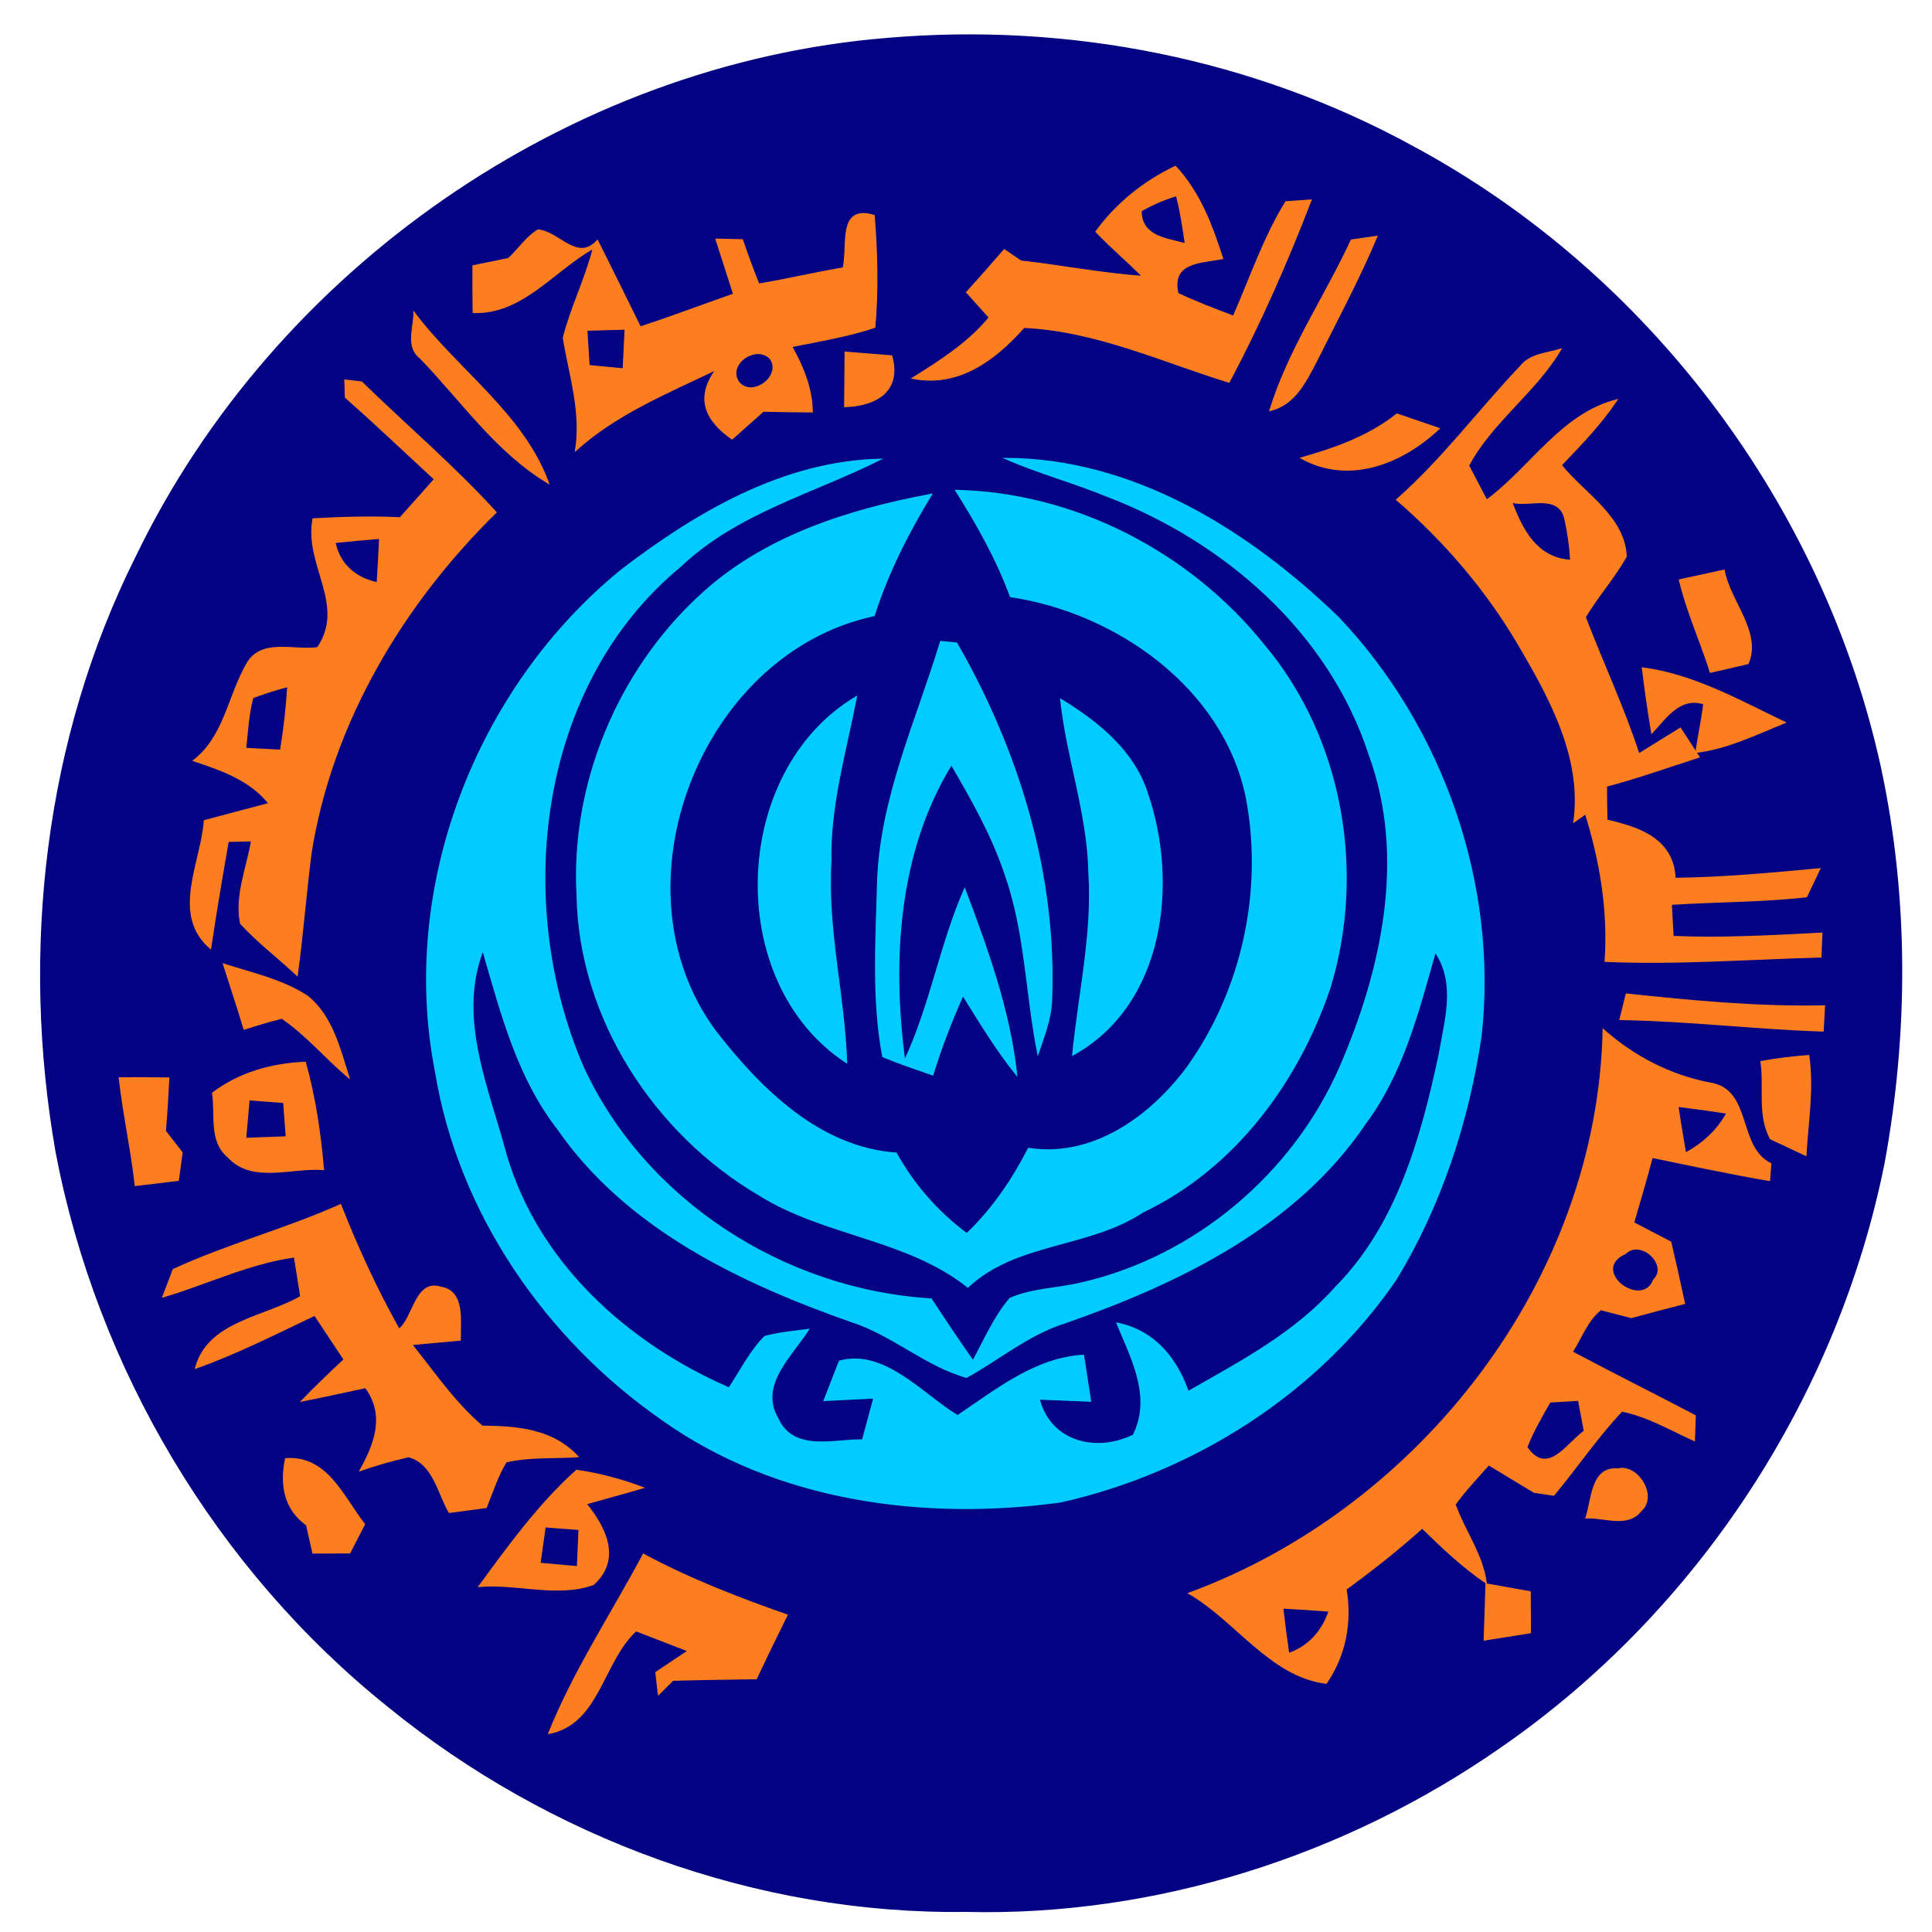
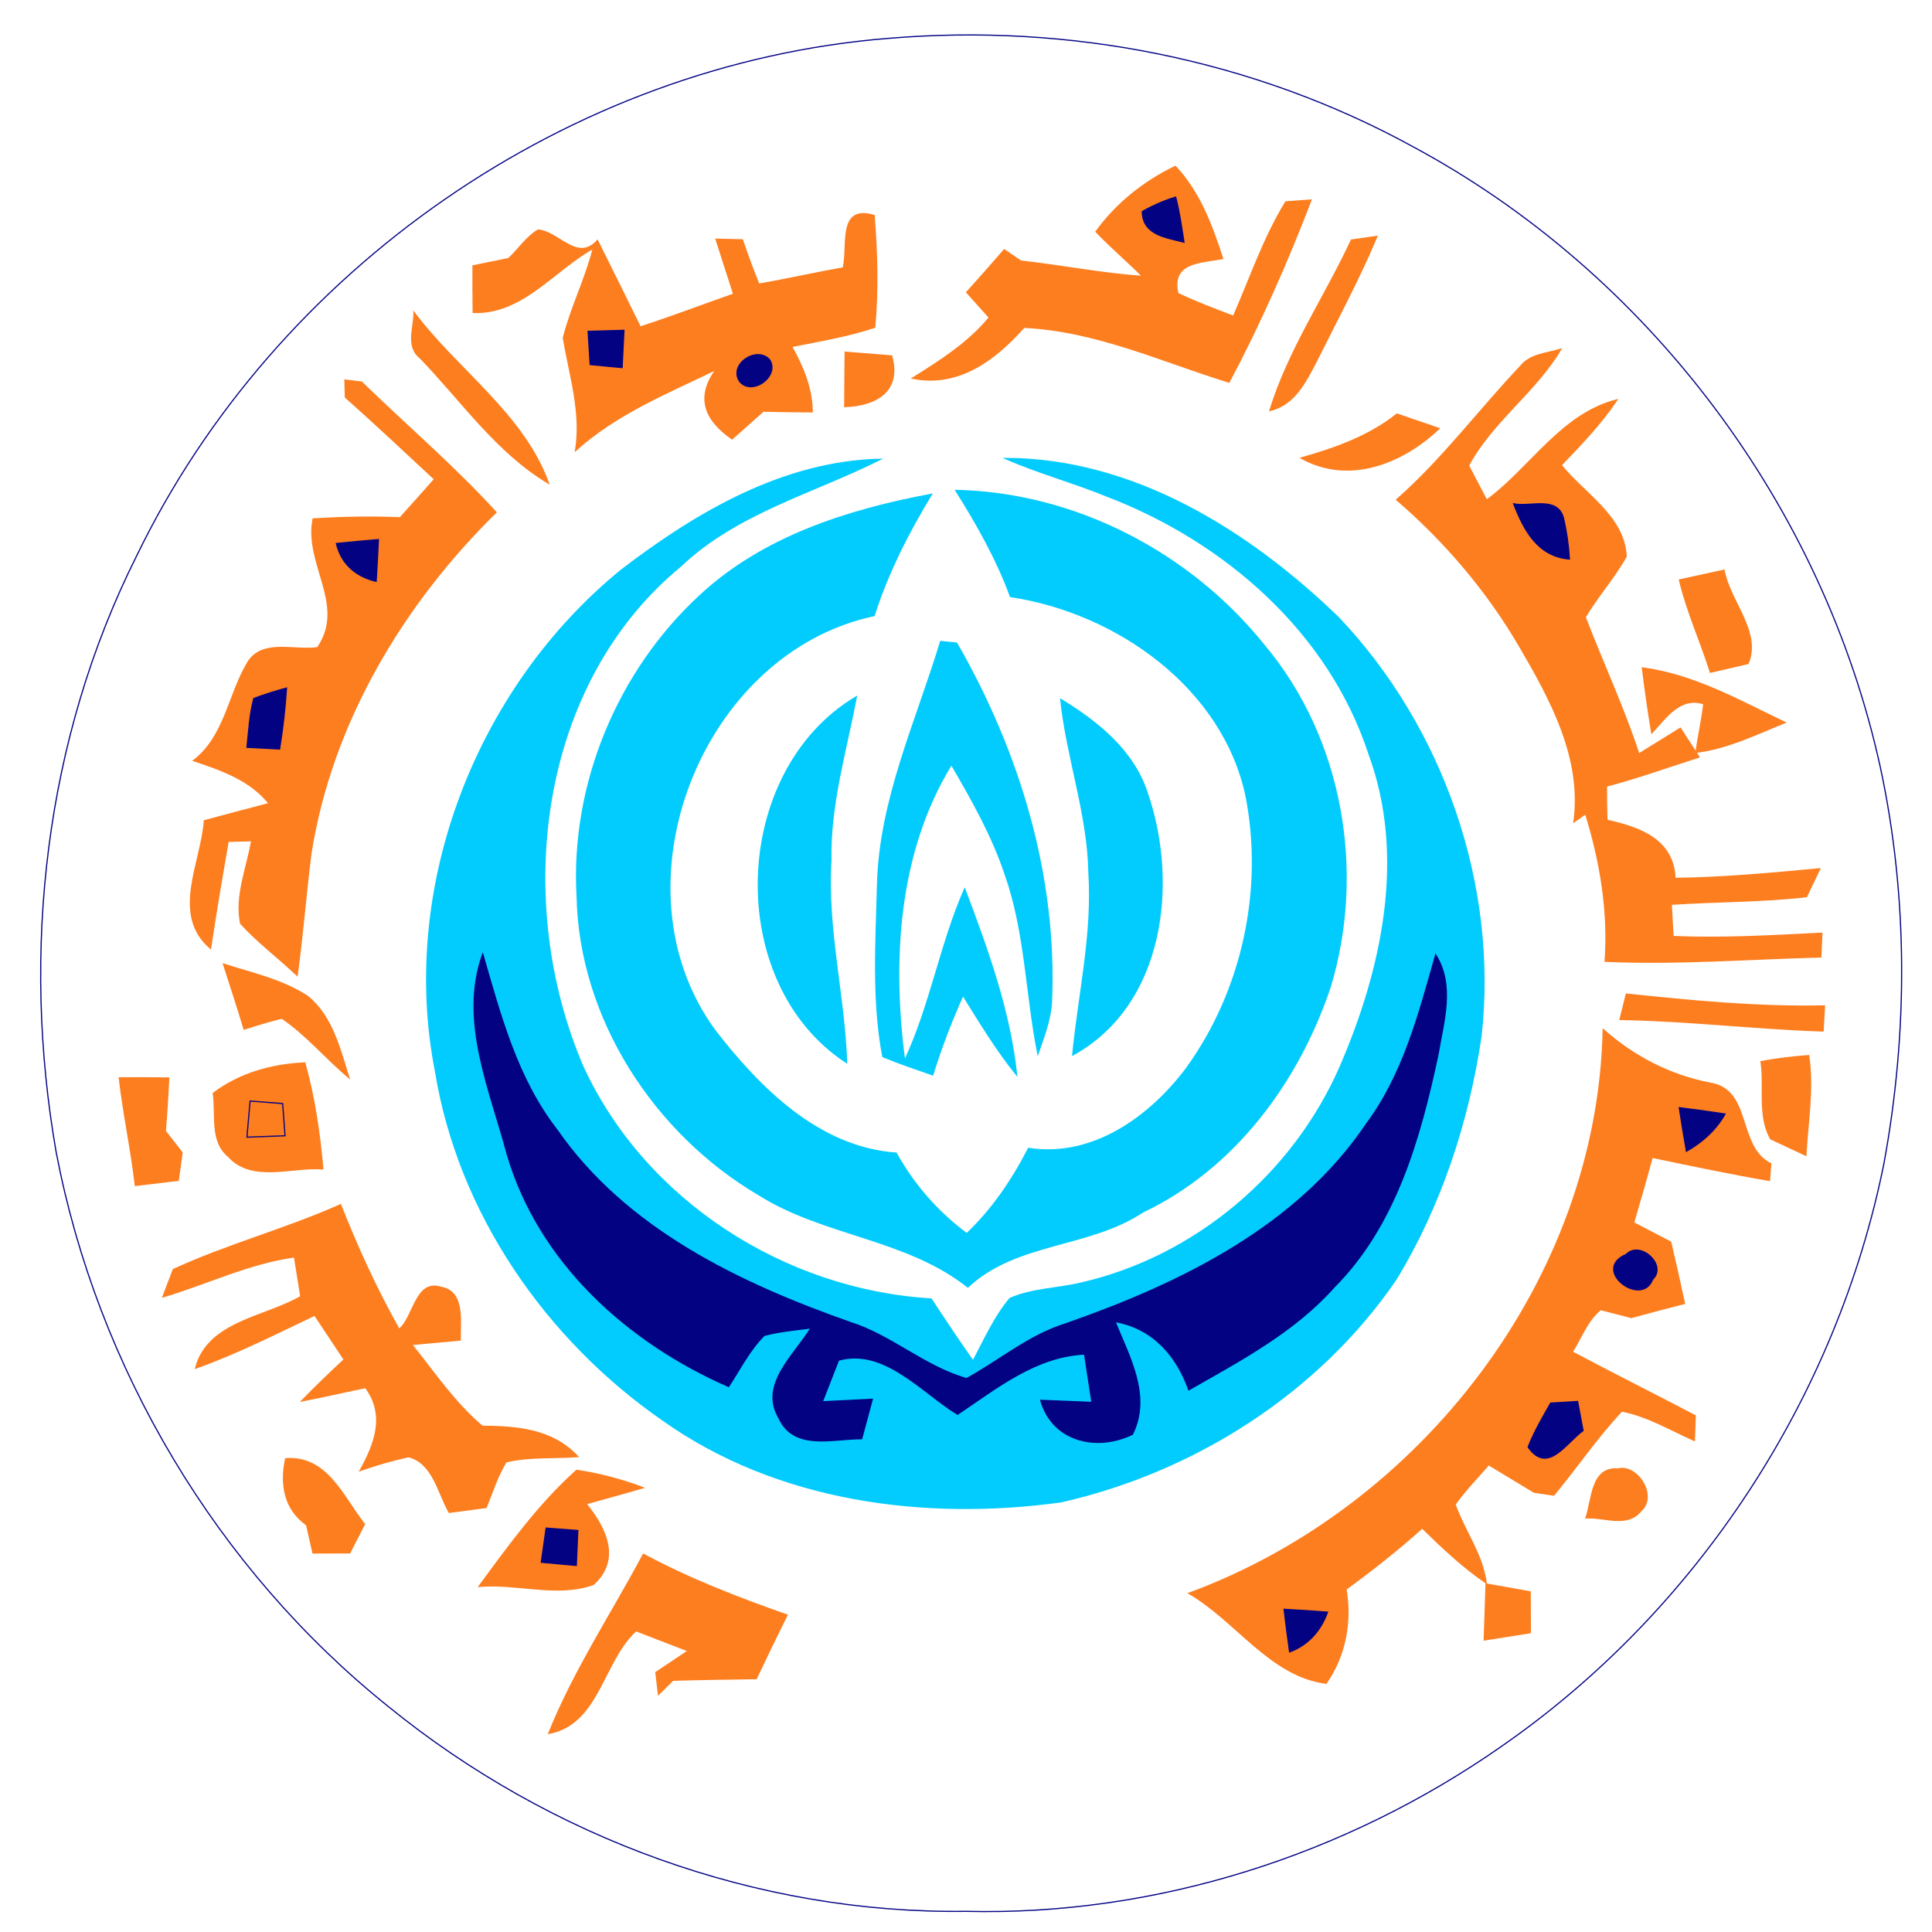
<svg xmlns="http://www.w3.org/2000/svg" width="166pt" height="166pt" viewBox="0 0 166 166" version="1.1">
  <rect x="0" y="0" width="166" height="166" fill="#808080" stroke="none" />
  <defs>
    <clipPath id="clip0">
      <rect width="166" height="166" />
    </clipPath>
  </defs>
  <g id="surface0" clip-path="url(#clip0)">
    <path style="fill: none; stroke-width: 0.1; stroke-linecap: butt; stroke-linejoin: miter; stroke: rgb(100%,100%,100%); opacity: 1;stroke-miterlimit: 10;" d="M 0 0 L 166 0 L 166 166 L 0 166 L 0 0 Z M 0 0 " transform="matrix(1,0,0,1,0,0)" />
    <path style="stroke: none; fill-rule: nonzero; fill: rgb(100%,100%,100%); opacity: 1;" d="M 0 0 L 166 0 L 166 166 L 0 166 L 0 0 Z M 0 0 " />
    <path style="fill: none; stroke-width: 0.1; stroke-linecap: butt; stroke-linejoin: miter; stroke: rgb(1.176%,0.784%,51.373%); opacity: 1;stroke-miterlimit: 10;" d="M 76.273 3.301 C 91.845 1.969 107.729 5.092 121.45 12.629 C 141.677 23.521 156.656 43.506 161.564 65.937 C 163.961 77.092 163.935 88.772 161.869 99.976 C 157.824 120.054 145.835 138.4 128.987 150.065 C 115.617 159.401 99.319 164.628 82.974 164.224 C 65.048 164.46 47.26 157.924 33.389 146.647 C 18.621 134.818 8.371 117.57 4.827 98.999 C 1.805 81.751 3.851 63.499 11.738 47.768 C 23.657 23.124 48.936 5.512 76.273 3.301 Z M 76.273 3.301 " transform="matrix(1,0,0,1,0,0)" />
-     <path style="stroke: none; fill-rule: nonzero; fill: rgb(1.176%,0.784%,51.373%); opacity: 1;" d="M 76.273 3.301 C 91.845 1.969 107.729 5.092 121.45 12.629 C 141.677 23.521 156.656 43.506 161.564 65.937 C 163.961 77.092 163.935 88.772 161.869 99.976 C 157.824 120.054 145.835 138.4 128.987 150.065 C 115.617 159.401 99.319 164.628 82.974 164.224 C 65.048 164.46 47.26 157.924 33.389 146.647 C 18.621 134.818 8.371 117.57 4.827 98.999 C 1.805 81.751 3.851 63.499 11.738 47.768 C 23.657 23.124 48.936 5.512 76.273 3.301 Z M 76.273 3.301 " />
    <path style="fill: none; stroke-width: 0.1; stroke-linecap: butt; stroke-linejoin: miter; stroke: rgb(99.216%,49.412%,12.157%); opacity: 1;stroke-miterlimit: 10;" d="M 94.165 19.904 C 95.928 17.48 98.292 15.586 100.991 14.297 C 103.079 16.515 104.132 19.37 105.054 22.217 C 103.149 22.574 100.593 22.501 101.207 25.216 C 102.759 25.957 104.372 26.561 105.98 27.173 C 107.427 23.877 108.586 20.421 110.477 17.341 C 111.02 17.303 112.107 17.225 112.65 17.187 C 110.601 22.519 108.28 27.793 105.602 32.836 C 99.801 31.05 94.169 28.411 87.981 28.128 C 85.52 30.901 82.369 33.3 78.385 32.499 C 80.775 31.012 83.186 29.477 85.001 27.282 C 84.515 26.741 83.542 25.657 83.056 25.115 C 84.145 23.907 85.227 22.691 86.288 21.457 C 86.643 21.701 87.353 22.187 87.708 22.43 C 91.2 22.816 94.655 23.508 98.166 23.749 C 96.86 22.436 95.442 21.243 94.165 19.904 Z M 94.165 19.904 " transform="matrix(1,0,0,1,0,0)" />
    <path style="stroke: none; fill-rule: nonzero; fill: rgb(99.216%,49.412%,12.157%); opacity: 1;" d="M 94.165 19.904 C 95.928 17.48 98.292 15.586 100.991 14.297 C 103.079 16.515 104.132 19.37 105.054 22.217 C 103.149 22.574 100.593 22.501 101.207 25.216 C 102.759 25.957 104.372 26.561 105.98 27.173 C 107.427 23.877 108.586 20.421 110.477 17.341 C 111.02 17.303 112.107 17.225 112.65 17.187 C 110.601 22.519 108.28 27.793 105.602 32.836 C 99.801 31.05 94.169 28.411 87.981 28.128 C 85.52 30.901 82.369 33.3 78.385 32.499 C 80.775 31.012 83.186 29.477 85.001 27.282 C 84.515 26.741 83.542 25.657 83.056 25.115 C 84.145 23.907 85.227 22.691 86.288 21.457 C 86.643 21.701 87.353 22.187 87.708 22.43 C 91.2 22.816 94.655 23.508 98.166 23.749 C 96.86 22.436 95.442 21.243 94.165 19.904 Z M 94.165 19.904 " />
    <path style="fill: none; stroke-width: 0.1; stroke-linecap: butt; stroke-linejoin: miter; stroke: rgb(1.176%,0.784%,51.373%); opacity: 1;stroke-miterlimit: 10;" d="M 98.144 18.178 C 99.056 17.658 100.013 17.243 101.015 16.933 C 101.349 18.206 101.53 19.512 101.729 20.811 C 100.182 20.395 98.193 20.217 98.144 18.178 Z M 98.144 18.178 " transform="matrix(1,0,0,1,0,0)" />
    <path style="stroke: none; fill-rule: nonzero; fill: rgb(1.176%,0.784%,51.373%); opacity: 1;" d="M 98.144 18.178 C 99.056 17.658 100.013 17.243 101.015 16.933 C 101.349 18.206 101.53 19.512 101.729 20.811 C 100.182 20.395 98.193 20.217 98.144 18.178 Z M 98.144 18.178 " />
    <path style="fill: none; stroke-width: 0.1; stroke-linecap: butt; stroke-linejoin: miter; stroke: rgb(99.216%,49.412%,12.157%); opacity: 1;stroke-miterlimit: 10;" d="M 43.704 22.213 C 44.55 21.416 45.226 20.365 46.23 19.761 C 48.044 19.919 49.583 22.575 51.336 20.66 C 52.572 23.133 53.797 25.611 55.013 28.095 C 57.71 27.221 60.359 26.208 63.036 25.272 C 62.535 23.696 62.023 22.125 61.519 20.551 C 62.275 20.568 63.032 20.585 63.79 20.604 C 64.222 21.886 64.691 23.155 65.197 24.41 C 67.624 24.001 70.024 23.437 72.452 23.021 C 72.901 21.139 71.943 17.566 75.108 18.513 C 75.357 21.707 75.453 24.928 75.158 28.122 C 72.838 28.9 70.412 29.288 68.021 29.776 C 68.998 31.515 69.764 33.361 69.79 35.389 C 68.386 35.382 66.984 35.362 65.583 35.328 C 64.686 36.123 63.796 36.923 62.899 37.717 C 60.829 36.268 59.614 34.366 61.518 31.754 C 57.336 33.771 52.935 35.555 49.45 38.719 C 49.989 35.414 48.934 32.243 48.402 29.027 C 49.068 26.404 50.312 23.969 50.972 21.34 C 47.582 23.221 44.885 27.005 40.658 26.847 C 40.639 25.511 40.633 24.177 40.641 22.841 C 41.661 22.633 42.682 22.424 43.704 22.213 Z M 43.704 22.213 " transform="matrix(1,0,0,1,0,0)" />
    <path style="stroke: none; fill-rule: nonzero; fill: rgb(99.216%,49.412%,12.157%); opacity: 1;" d="M 43.704 22.213 C 44.55 21.416 45.226 20.365 46.23 19.761 C 48.044 19.919 49.583 22.575 51.336 20.66 C 52.572 23.133 53.797 25.611 55.013 28.095 C 57.71 27.221 60.359 26.208 63.036 25.272 C 62.535 23.696 62.023 22.125 61.519 20.551 C 62.275 20.568 63.032 20.585 63.79 20.604 C 64.222 21.886 64.691 23.155 65.197 24.41 C 67.624 24.001 70.024 23.437 72.452 23.021 C 72.901 21.139 71.943 17.566 75.108 18.513 C 75.357 21.707 75.453 24.928 75.158 28.122 C 72.838 28.9 70.412 29.288 68.021 29.776 C 68.998 31.515 69.764 33.361 69.79 35.389 C 68.386 35.382 66.984 35.362 65.583 35.328 C 64.686 36.123 63.796 36.923 62.899 37.717 C 60.829 36.268 59.614 34.366 61.518 31.754 C 57.336 33.771 52.935 35.555 49.45 38.719 C 49.989 35.414 48.934 32.243 48.402 29.027 C 49.068 26.404 50.312 23.969 50.972 21.34 C 47.582 23.221 44.885 27.005 40.658 26.847 C 40.639 25.511 40.633 24.177 40.641 22.841 C 41.661 22.633 42.682 22.424 43.704 22.213 Z M 43.704 22.213 " />
    <path style="fill: none; stroke-width: 0.1; stroke-linecap: butt; stroke-linejoin: miter; stroke: rgb(99.216%,49.412%,12.157%); opacity: 1;stroke-miterlimit: 10;" d="M 116.112 20.624 C 116.662 20.545 117.762 20.387 118.311 20.308 C 116.765 23.981 114.877 27.494 113.099 31.057 C 112.185 32.789 111.251 34.77 109.106 35.278 C 110.709 30.063 113.827 25.535 116.112 20.624 Z M 116.112 20.624 " transform="matrix(1,0,0,1,0,0)" />
    <path style="stroke: none; fill-rule: nonzero; fill: rgb(99.216%,49.412%,12.157%); opacity: 1;" d="M 116.112 20.624 C 116.662 20.545 117.762 20.387 118.311 20.308 C 116.765 23.981 114.877 27.494 113.099 31.057 C 112.185 32.789 111.251 34.77 109.106 35.278 C 110.709 30.063 113.827 25.535 116.112 20.624 Z M 116.112 20.624 " />
    <path style="fill: none; stroke-width: 0.1; stroke-linecap: butt; stroke-linejoin: miter; stroke: rgb(99.216%,49.412%,12.157%); opacity: 1;stroke-miterlimit: 10;" d="M 36.104 30.759 C 34.839 29.774 35.597 28.139 35.568 26.83 C 39.299 31.812 44.968 35.559 47.137 41.53 C 42.663 38.865 39.668 34.447 36.104 30.759 Z M 36.104 30.759 " transform="matrix(1,0,0,1,0,0)" />
    <path style="stroke: none; fill-rule: nonzero; fill: rgb(99.216%,49.412%,12.157%); opacity: 1;" d="M 36.104 30.759 C 34.839 29.774 35.597 28.139 35.568 26.83 C 39.299 31.812 44.968 35.559 47.137 41.53 C 42.663 38.865 39.668 34.447 36.104 30.759 Z M 36.104 30.759 " />
    <path style="fill: none; stroke-width: 0.1; stroke-linecap: butt; stroke-linejoin: miter; stroke: rgb(1.176%,0.784%,51.373%); opacity: 1;stroke-miterlimit: 10;" d="M 50.529 28.468 C 51.556 28.436 52.584 28.407 53.612 28.381 C 53.561 29.449 53.508 30.517 53.453 31.586 C 52.537 31.499 51.621 31.412 50.706 31.324 C 50.645 30.372 50.586 29.42 50.529 28.468 Z M 50.529 28.468 " transform="matrix(1,0,0,1,0,0)" />
    <path style="stroke: none; fill-rule: nonzero; fill: rgb(1.176%,0.784%,51.373%); opacity: 1;" d="M 50.529 28.468 C 51.556 28.436 52.584 28.407 53.612 28.381 C 53.561 29.449 53.508 30.517 53.453 31.586 C 52.537 31.499 51.621 31.412 50.706 31.324 C 50.645 30.372 50.586 29.42 50.529 28.468 Z M 50.529 28.468 " />
    <path style="fill: none; stroke-width: 0.1; stroke-linecap: butt; stroke-linejoin: miter; stroke: rgb(99.216%,49.412%,12.157%); opacity: 1;stroke-miterlimit: 10;" d="M 130.626 31.491 C 131.467 30.405 132.916 30.375 134.117 29.998 C 131.933 33.7 128.207 36.214 126.178 40.005 C 126.567 40.747 127.345 42.23 127.734 42.971 C 131.522 40.189 134.155 35.55 138.94 34.351 C 137.565 36.407 135.85 38.188 134.144 39.964 C 136.109 42.416 139.576 44.383 139.726 47.81 C 138.7 49.645 137.28 51.221 136.205 53.024 C 137.706 56.954 139.504 60.77 140.812 64.777 C 142.006 64.049 143.188 63.3 144.381 62.567 C 144.717 63.086 145.389 64.123 145.725 64.641 L 145.986 65.049 C 143.336 65.891 140.72 66.841 138.03 67.545 C 138.031 68.52 138.043 69.495 138.066 70.471 C 140.839 71.1 143.777 72.091 143.923 75.471 C 148.084 75.419 152.225 75.033 156.366 74.644 C 156.079 75.244 155.505 76.446 155.217 77.046 C 151.359 77.483 147.468 77.444 143.598 77.697 C 143.647 78.618 143.698 79.54 143.752 80.464 C 148.016 80.65 152.279 80.396 156.538 80.182 L 156.45 82.225 C 150.274 82.383 144.093 82.869 137.915 82.596 C 138.223 78.292 137.509 74.023 136.236 69.922 L 135.232 70.631 C 135.991 65.144 133.226 60.084 130.553 55.519 C 127.777 50.761 124.165 46.53 119.998 42.936 C 123.925 39.485 127.045 35.269 130.626 31.491 Z M 130.626 31.491 " transform="matrix(1,0,0,1,0,0)" />
    <path style="stroke: none; fill-rule: nonzero; fill: rgb(99.216%,49.412%,12.157%); opacity: 1;" d="M 130.626 31.491 C 131.467 30.405 132.916 30.375 134.117 29.998 C 131.933 33.7 128.207 36.214 126.178 40.005 C 126.567 40.747 127.345 42.23 127.734 42.971 C 131.522 40.189 134.155 35.55 138.94 34.351 C 137.565 36.407 135.85 38.188 134.144 39.964 C 136.109 42.416 139.576 44.383 139.726 47.81 C 138.7 49.645 137.28 51.221 136.205 53.024 C 137.706 56.954 139.504 60.77 140.812 64.777 C 142.006 64.049 143.188 63.3 144.381 62.567 C 144.717 63.086 145.389 64.123 145.725 64.641 L 145.986 65.049 C 143.336 65.891 140.72 66.841 138.03 67.545 C 138.031 68.52 138.043 69.495 138.066 70.471 C 140.839 71.1 143.777 72.091 143.923 75.471 C 148.084 75.419 152.225 75.033 156.366 74.644 C 156.079 75.244 155.505 76.446 155.217 77.046 C 151.359 77.483 147.468 77.444 143.598 77.697 C 143.647 78.618 143.698 79.54 143.752 80.464 C 148.016 80.65 152.279 80.396 156.538 80.182 L 156.45 82.225 C 150.274 82.383 144.093 82.869 137.915 82.596 C 138.223 78.292 137.509 74.023 136.236 69.922 L 135.232 70.631 C 135.991 65.144 133.226 60.084 130.553 55.519 C 127.777 50.761 124.165 46.53 119.998 42.936 C 123.925 39.485 127.045 35.269 130.626 31.491 Z M 130.626 31.491 " />
    <path style="fill: none; stroke-width: 0.1; stroke-linecap: butt; stroke-linejoin: miter; stroke: rgb(1.176%,0.784%,51.373%); opacity: 1;stroke-miterlimit: 10;" d="M 63.55 32.778 C 62.562 31.315 65.007 29.683 66.121 30.896 C 67.049 32.302 64.625 34.071 63.55 32.778 Z M 63.55 32.778 " transform="matrix(1,0,0,1,0,0)" />
    <path style="stroke: none; fill-rule: nonzero; fill: rgb(1.176%,0.784%,51.373%); opacity: 1;" d="M 63.55 32.778 C 62.562 31.315 65.007 29.683 66.121 30.896 C 67.049 32.302 64.625 34.071 63.55 32.778 Z M 63.55 32.778 " />
    <path style="fill: none; stroke-width: 0.1; stroke-linecap: butt; stroke-linejoin: miter; stroke: rgb(99.216%,49.412%,12.157%); opacity: 1;stroke-miterlimit: 10;" d="M 72.617 30.259 C 73.616 30.339 75.613 30.499 76.612 30.58 C 77.459 33.614 75.28 34.846 72.577 34.937 C 72.587 33.768 72.607 31.428 72.617 30.259 Z M 72.617 30.259 " transform="matrix(1,0,0,1,0,0)" />
    <path style="stroke: none; fill-rule: nonzero; fill: rgb(99.216%,49.412%,12.157%); opacity: 1;" d="M 72.617 30.259 C 73.616 30.339 75.613 30.499 76.612 30.58 C 77.459 33.614 75.28 34.846 72.577 34.937 C 72.587 33.768 72.607 31.428 72.617 30.259 Z M 72.617 30.259 " />
    <path style="fill: none; stroke-width: 0.1; stroke-linecap: butt; stroke-linejoin: miter; stroke: rgb(99.216%,49.412%,12.157%); opacity: 1;stroke-miterlimit: 10;" d="M 29.635 32.654 C 29.994 32.697 30.71 32.783 31.068 32.826 C 34.912 36.566 39.002 40.053 42.624 44.019 C 34.601 51.876 28.485 62.121 26.722 73.304 C 26.274 76.8 26.013 80.318 25.532 83.812 C 23.933 82.301 22.162 80.968 20.672 79.347 C 20.189 76.967 21.226 74.566 21.621 72.24 C 21.117 72.252 20.109 72.277 19.605 72.289 C 19.073 75.353 18.551 78.417 18.09 81.494 C 14.687 78.59 17.31 74.135 17.559 70.516 C 19.411 70.019 21.263 69.524 23.118 69.041 C 21.472 66.996 19.01 66.148 16.617 65.355 C 19.293 63.308 19.617 59.787 21.214 57.037 C 22.433 54.835 25.29 55.951 27.291 55.647 C 29.805 51.967 26.131 48.486 26.903 44.582 C 29.391 44.441 31.884 44.373 34.375 44.49 C 35.367 43.39 36.354 42.285 37.333 41.174 C 34.789 38.818 32.272 36.433 29.677 34.134 C 29.666 33.764 29.646 33.024 29.635 32.654 Z M 29.635 32.654 " transform="matrix(1,0,0,1,0,0)" />
    <path style="stroke: none; fill-rule: nonzero; fill: rgb(99.216%,49.412%,12.157%); opacity: 1;" d="M 29.635 32.654 C 29.994 32.697 30.71 32.783 31.068 32.826 C 34.912 36.566 39.002 40.053 42.624 44.019 C 34.601 51.876 28.485 62.121 26.722 73.304 C 26.274 76.8 26.013 80.318 25.532 83.812 C 23.933 82.301 22.162 80.968 20.672 79.347 C 20.189 76.967 21.226 74.566 21.621 72.24 C 21.117 72.252 20.109 72.277 19.605 72.289 C 19.073 75.353 18.551 78.417 18.09 81.494 C 14.687 78.59 17.31 74.135 17.559 70.516 C 19.411 70.019 21.263 69.524 23.118 69.041 C 21.472 66.996 19.01 66.148 16.617 65.355 C 19.293 63.308 19.617 59.787 21.214 57.037 C 22.433 54.835 25.29 55.951 27.291 55.647 C 29.805 51.967 26.131 48.486 26.903 44.582 C 29.391 44.441 31.884 44.373 34.375 44.49 C 35.367 43.39 36.354 42.285 37.333 41.174 C 34.789 38.818 32.272 36.433 29.677 34.134 C 29.666 33.764 29.646 33.024 29.635 32.654 Z M 29.635 32.654 " />
    <path style="fill: none; stroke-width: 0.1; stroke-linecap: butt; stroke-linejoin: miter; stroke: rgb(99.216%,49.412%,12.157%); opacity: 1;stroke-miterlimit: 10;" d="M 111.781 39.354 C 114.709 38.521 117.62 37.497 120.028 35.574 C 121.235 35.99 122.445 36.404 123.656 36.818 C 120.504 39.803 115.924 41.658 111.781 39.354 Z M 111.781 39.354 " transform="matrix(1,0,0,1,0,0)" />
    <path style="stroke: none; fill-rule: nonzero; fill: rgb(99.216%,49.412%,12.157%); opacity: 1;" d="M 111.781 39.354 C 114.709 38.521 117.62 37.497 120.028 35.574 C 121.235 35.99 122.445 36.404 123.656 36.818 C 120.504 39.803 115.924 41.658 111.781 39.354 Z M 111.781 39.354 " />
    <path style="fill: none; stroke-width: 0.1; stroke-linecap: butt; stroke-linejoin: miter; stroke: rgb(0.784%,80%,99.216%); opacity: 1;stroke-miterlimit: 10;" d="M 53.386 48.979 C 59.82 44.046 67.338 39.634 75.664 39.461 C 69.862 42.372 63.301 44.059 58.48 48.649 C 46.132 58.819 44.004 77.533 50.1 91.678 C 55.429 103.206 67.416 110.857 80.01 111.609 C 81.181 113.399 82.37 115.178 83.604 116.928 C 84.588 115.101 85.428 113.162 86.776 111.562 C 88.702 110.718 90.868 110.725 92.893 110.242 C 102.696 107.995 111.111 100.883 115.138 91.683 C 118.757 83.336 120.883 73.618 117.633 64.801 C 114.207 54.299 105.233 46.501 95.11 42.631 C 92.231 41.45 89.213 40.643 86.363 39.39 C 97.371 39.394 107.315 45.626 114.995 53.054 C 123.972 62.505 128.701 76.04 127.253 89.024 C 126.165 96.363 123.804 103.592 119.936 109.944 C 113.275 119.683 102.604 126.458 91.153 129.043 C 79.422 130.652 66.746 128.995 56.911 121.992 C 46.92 115.059 39.407 104.199 37.428 92.105 C 34.297 76.245 40.93 59.125 53.386 48.979 Z M 53.386 48.979 " transform="matrix(1,0,0,1,0,0)" />
    <path style="stroke: none; fill-rule: nonzero; fill: rgb(0.784%,80%,99.216%); opacity: 1;" d="M 53.386 48.979 C 59.82 44.046 67.338 39.634 75.664 39.461 C 69.862 42.372 63.301 44.059 58.48 48.649 C 46.132 58.819 44.004 77.533 50.1 91.678 C 55.429 103.206 67.416 110.857 80.01 111.609 C 81.181 113.399 82.37 115.178 83.604 116.928 C 84.588 115.101 85.428 113.162 86.776 111.562 C 88.702 110.718 90.868 110.725 92.893 110.242 C 102.696 107.995 111.111 100.883 115.138 91.683 C 118.757 83.336 120.883 73.618 117.633 64.801 C 114.207 54.299 105.233 46.501 95.11 42.631 C 92.231 41.45 89.213 40.643 86.363 39.39 C 97.371 39.394 107.315 45.626 114.995 53.054 C 123.972 62.505 128.701 76.04 127.253 89.024 C 126.165 96.363 123.804 103.592 119.936 109.944 C 113.275 119.683 102.604 126.458 91.153 129.043 C 79.422 130.652 66.746 128.995 56.911 121.992 C 46.92 115.059 39.407 104.199 37.428 92.105 C 34.297 76.245 40.93 59.125 53.386 48.979 Z M 53.386 48.979 " />
    <path style="fill: none; stroke-width: 0.1; stroke-linecap: butt; stroke-linejoin: miter; stroke: rgb(0.784%,80%,99.216%); opacity: 1;stroke-miterlimit: 10;" d="M 82.115 42.136 C 92.344 42.345 102.217 47.473 108.595 55.414 C 115.331 63.407 117.303 74.862 114.295 84.793 C 111.576 92.925 106.087 100.377 98.212 104.126 C 93.567 107.215 87.313 106.682 83.161 110.588 C 77.885 106.402 70.814 106.187 65.204 102.659 C 56.241 97.393 49.79 87.506 49.587 76.987 C 49.046 67.407 53.084 57.688 60.121 51.192 C 65.573 46.107 72.869 43.809 80.047 42.465 C 78.041 45.76 76.284 49.211 75.107 52.893 C 60.159 56.071 52.356 76.199 61.433 88.542 C 65.28 93.515 70.367 98.611 77.001 99.077 C 78.511 101.796 80.567 104.145 83.067 105.999 C 85.275 103.899 86.985 101.373 88.369 98.672 C 93.876 99.529 98.794 95.987 101.944 91.791 C 106.75 85.152 108.633 76.481 107.073 68.441 C 105.102 59.055 95.911 52.611 86.82 51.258 C 85.636 48.03 83.944 45.036 82.115 42.136 Z M 82.115 42.136 " transform="matrix(1,0,0,1,0,0)" />
    <path style="stroke: none; fill-rule: nonzero; fill: rgb(0.784%,80%,99.216%); opacity: 1;" d="M 82.115 42.136 C 92.344 42.345 102.217 47.473 108.595 55.414 C 115.331 63.407 117.303 74.862 114.295 84.793 C 111.576 92.925 106.087 100.377 98.212 104.126 C 93.567 107.215 87.313 106.682 83.161 110.588 C 77.885 106.402 70.814 106.187 65.204 102.659 C 56.241 97.393 49.79 87.506 49.587 76.987 C 49.046 67.407 53.084 57.688 60.121 51.192 C 65.573 46.107 72.869 43.809 80.047 42.465 C 78.041 45.76 76.284 49.211 75.107 52.893 C 60.159 56.071 52.356 76.199 61.433 88.542 C 65.28 93.515 70.367 98.611 77.001 99.077 C 78.511 101.796 80.567 104.145 83.067 105.999 C 85.275 103.899 86.985 101.373 88.369 98.672 C 93.876 99.529 98.794 95.987 101.944 91.791 C 106.75 85.152 108.633 76.481 107.073 68.441 C 105.102 59.055 95.911 52.611 86.82 51.258 C 85.636 48.03 83.944 45.036 82.115 42.136 Z M 82.115 42.136 " />
    <path style="fill: none; stroke-width: 0.1; stroke-linecap: butt; stroke-linejoin: miter; stroke: rgb(1.176%,0.784%,51.373%); opacity: 1;stroke-miterlimit: 10;" d="M 130.054 43.288 C 131.458 43.583 133.78 42.593 134.326 44.469 C 134.603 45.639 134.776 46.827 134.847 48.034 C 132.135 47.826 130.922 45.547 130.054 43.288 Z M 130.054 43.288 " transform="matrix(1,0,0,1,0,0)" />
    <path style="stroke: none; fill-rule: nonzero; fill: rgb(1.176%,0.784%,51.373%); opacity: 1;" d="M 130.054 43.288 C 131.458 43.583 133.78 42.593 134.326 44.469 C 134.603 45.639 134.776 46.827 134.847 48.034 C 132.135 47.826 130.922 45.547 130.054 43.288 Z M 130.054 43.288 " />
    <path style="fill: none; stroke-width: 0.1; stroke-linecap: butt; stroke-linejoin: miter; stroke: rgb(1.176%,0.784%,51.373%); opacity: 1;stroke-miterlimit: 10;" d="M 28.9 46.697 C 30.103 46.572 31.309 46.46 32.515 46.363 C 32.461 47.559 32.396 48.755 32.32 49.951 C 30.581 49.54 29.325 48.473 28.9 46.697 Z M 28.9 46.697 " transform="matrix(1,0,0,1,0,0)" />
    <path style="stroke: none; fill-rule: nonzero; fill: rgb(1.176%,0.784%,51.373%); opacity: 1;" d="M 28.9 46.697 C 30.103 46.572 31.309 46.46 32.515 46.363 C 32.461 47.559 32.396 48.755 32.32 49.951 C 30.581 49.54 29.325 48.473 28.9 46.697 Z M 28.9 46.697 " />
    <path style="fill: none; stroke-width: 0.1; stroke-linecap: butt; stroke-linejoin: miter; stroke: rgb(99.216%,49.412%,12.157%); opacity: 1;stroke-miterlimit: 10;" d="M 144.297 49.827 C 145.257 49.618 147.177 49.2 148.137 48.991 C 148.601 51.646 151.355 54.31 150.197 57.012 C 149.387 57.199 147.768 57.575 146.958 57.762 C 146.12 55.101 144.939 52.548 144.297 49.827 Z M 144.297 49.827 " transform="matrix(1,0,0,1,0,0)" />
    <path style="stroke: none; fill-rule: nonzero; fill: rgb(99.216%,49.412%,12.157%); opacity: 1;" d="M 144.297 49.827 C 145.257 49.618 147.177 49.2 148.137 48.991 C 148.601 51.646 151.355 54.31 150.197 57.012 C 149.387 57.199 147.768 57.575 146.958 57.762 C 146.12 55.101 144.939 52.548 144.297 49.827 Z M 144.297 49.827 " />
    <path style="fill: none; stroke-width: 0.1; stroke-linecap: butt; stroke-linejoin: miter; stroke: rgb(0.784%,80%,99.216%); opacity: 1;stroke-miterlimit: 10;" d="M 80.821 55.117 C 81.165 55.151 81.853 55.219 82.197 55.253 C 87.562 64.593 90.814 75.259 90.345 86.097 C 90.259 87.652 89.671 89.11 89.178 90.568 C 88.153 85.444 88.126 80.109 86.371 75.142 C 85.256 71.8 83.516 68.719 81.745 65.691 C 77.118 73.232 76.595 82.557 77.727 91.124 C 79.951 86.384 80.782 81.152 82.886 76.365 C 84.841 81.55 86.761 86.823 87.353 92.371 C 85.614 90.228 84.195 87.86 82.738 85.526 C 81.735 87.749 80.863 90.029 80.144 92.36 C 78.706 91.855 77.258 91.375 75.852 90.792 C 74.933 85.921 75.273 80.895 75.399 75.964 C 75.595 68.667 78.742 61.983 80.821 55.117 Z M 80.821 55.117 " transform="matrix(1,0,0,1,0,0)" />
    <path style="stroke: none; fill-rule: nonzero; fill: rgb(0.784%,80%,99.216%); opacity: 1;" d="M 80.821 55.117 C 81.165 55.151 81.853 55.219 82.197 55.253 C 87.562 64.593 90.814 75.259 90.345 86.097 C 90.259 87.652 89.671 89.11 89.178 90.568 C 88.153 85.444 88.126 80.109 86.371 75.142 C 85.256 71.8 83.516 68.719 81.745 65.691 C 77.118 73.232 76.595 82.557 77.727 91.124 C 79.951 86.384 80.782 81.152 82.886 76.365 C 84.841 81.55 86.761 86.823 87.353 92.371 C 85.614 90.228 84.195 87.86 82.738 85.526 C 81.735 87.749 80.863 90.029 80.144 92.36 C 78.706 91.855 77.258 91.375 75.852 90.792 C 74.933 85.921 75.273 80.895 75.399 75.964 C 75.595 68.667 78.742 61.983 80.821 55.117 Z M 80.821 55.117 " />
    <path style="fill: none; stroke-width: 0.1; stroke-linecap: butt; stroke-linejoin: miter; stroke: rgb(99.216%,49.412%,12.157%); opacity: 1;stroke-miterlimit: 10;" d="M 141.115 57.385 C 145.532 57.969 149.438 60.189 153.39 62.08 C 150.894 63.088 148.428 64.309 145.725 64.641 C 145.911 63.245 146.226 61.872 146.392 60.474 C 144.364 59.818 143.132 61.668 141.922 62.986 C 141.611 61.124 141.342 59.257 141.115 57.385 Z M 141.115 57.385 " transform="matrix(1,0,0,1,0,0)" />
    <path style="stroke: none; fill-rule: nonzero; fill: rgb(99.216%,49.412%,12.157%); opacity: 1;" d="M 141.115 57.385 C 145.532 57.969 149.438 60.189 153.39 62.08 C 150.894 63.088 148.428 64.309 145.725 64.641 C 145.911 63.245 146.226 61.872 146.392 60.474 C 144.364 59.818 143.132 61.668 141.922 62.986 C 141.611 61.124 141.342 59.257 141.115 57.385 Z M 141.115 57.385 " />
    <path style="fill: none; stroke-width: 0.1; stroke-linecap: butt; stroke-linejoin: miter; stroke: rgb(1.176%,0.784%,51.373%); opacity: 1;stroke-miterlimit: 10;" d="M 21.807 60.013 C 22.729 59.669 23.667 59.37 24.62 59.117 C 24.506 60.872 24.307 62.621 24.024 64.357 C 23.323 64.32 21.92 64.246 21.218 64.209 C 21.373 62.805 21.435 61.38 21.807 60.013 Z M 21.807 60.013 " transform="matrix(1,0,0,1,0,0)" />
    <path style="stroke: none; fill-rule: nonzero; fill: rgb(1.176%,0.784%,51.373%); opacity: 1;" d="M 21.807 60.013 C 22.729 59.669 23.667 59.37 24.62 59.117 C 24.506 60.872 24.307 62.621 24.024 64.357 C 23.323 64.32 21.92 64.246 21.218 64.209 C 21.373 62.805 21.435 61.38 21.807 60.013 Z M 21.807 60.013 " />
    <path style="fill: none; stroke-width: 0.1; stroke-linecap: butt; stroke-linejoin: miter; stroke: rgb(0.784%,80%,99.216%); opacity: 1;stroke-miterlimit: 10;" d="M 72.746 91.311 C 62.187 84.436 62.802 66.235 73.586 59.86 C 72.689 64.543 71.288 69.176 71.391 73.995 C 71.039 79.82 72.542 85.515 72.746 91.311 Z M 72.746 91.311 " transform="matrix(1,0,0,1,0,0)" />
    <path style="stroke: none; fill-rule: nonzero; fill: rgb(0.784%,80%,99.216%); opacity: 1;" d="M 72.746 91.311 C 62.187 84.436 62.802 66.235 73.586 59.86 C 72.689 64.543 71.288 69.176 71.391 73.995 C 71.039 79.82 72.542 85.515 72.746 91.311 Z M 72.746 91.311 " />
    <path style="fill: none; stroke-width: 0.1; stroke-linecap: butt; stroke-linejoin: miter; stroke: rgb(0.784%,80%,99.216%); opacity: 1;stroke-miterlimit: 10;" d="M 91.138 60.082 C 94.264 61.99 97.349 64.44 98.545 68.048 C 101.256 75.82 100.052 86.33 92.168 90.651 C 92.673 85.441 93.901 80.272 93.561 75.006 C 93.475 69.927 91.664 65.105 91.138 60.082 Z M 91.138 60.082 " transform="matrix(1,0,0,1,0,0)" />
    <path style="stroke: none; fill-rule: nonzero; fill: rgb(0.784%,80%,99.216%); opacity: 1;" d="M 91.138 60.082 C 94.264 61.99 97.349 64.44 98.545 68.048 C 101.256 75.82 100.052 86.33 92.168 90.651 C 92.673 85.441 93.901 80.272 93.561 75.006 C 93.475 69.927 91.664 65.105 91.138 60.082 Z M 91.138 60.082 " />
    <path style="fill: none; stroke-width: 0.1; stroke-linecap: butt; stroke-linejoin: miter; stroke: rgb(99.216%,49.412%,12.157%); opacity: 1;stroke-miterlimit: 10;" d="M 19.199 82.831 C 21.65 83.623 24.251 84.176 26.433 85.608 C 28.548 87.322 29.203 90.133 29.988 92.608 C 28.01 90.956 26.354 88.937 24.213 87.481 C 23.121 87.755 22.044 88.084 20.971 88.425 C 20.413 86.549 19.793 84.694 19.199 82.831 Z M 19.199 82.831 " transform="matrix(1,0,0,1,0,0)" />
    <path style="stroke: none; fill-rule: nonzero; fill: rgb(99.216%,49.412%,12.157%); opacity: 1;" d="M 19.199 82.831 C 21.65 83.623 24.251 84.176 26.433 85.608 C 28.548 87.322 29.203 90.133 29.988 92.608 C 28.01 90.956 26.354 88.937 24.213 87.481 C 23.121 87.755 22.044 88.084 20.971 88.425 C 20.413 86.549 19.793 84.694 19.199 82.831 Z M 19.199 82.831 " />
    <path style="fill: none; stroke-width: 0.1; stroke-linecap: butt; stroke-linejoin: miter; stroke: rgb(1.176%,0.784%,51.373%); opacity: 1;stroke-miterlimit: 10;" d="M 43.572 99.153 C 42.11 93.632 39.422 87.672 41.478 81.971 C 42.995 87.223 44.423 92.666 47.844 97.064 C 53.766 105.606 63.508 110.265 73.035 113.619 C 76.606 114.747 79.462 117.438 83.052 118.45 C 85.893 116.89 88.414 114.727 91.557 113.748 C 101.39 110.316 111.453 105.436 117.436 96.53 C 120.604 92.259 121.928 87.063 123.355 82.037 C 125.019 84.681 124.026 87.785 123.555 90.611 C 122.027 97.743 119.956 105.226 114.667 110.552 C 111.22 114.439 106.587 116.886 102.14 119.42 C 101.095 116.473 99.054 114.116 95.805 113.553 C 97.037 116.587 98.938 119.943 97.301 123.238 C 94.208 124.73 90.425 123.846 89.418 120.317 C 90.519 120.361 92.72 120.45 93.82 120.495 C 93.661 119.457 93.343 117.381 93.183 116.344 C 88.978 116.543 85.618 119.282 82.273 121.521 C 79.18 119.612 75.958 115.77 72.049 116.87 C 71.701 117.763 71.006 119.548 70.658 120.44 C 71.732 120.387 73.878 120.281 74.952 120.227 C 74.647 121.357 74.342 122.488 74.037 123.62 C 71.604 123.597 68.213 124.684 66.921 121.835 C 65.208 118.94 68.288 116.409 69.676 114.098 C 68.332 114.281 66.971 114.391 65.659 114.744 C 64.391 116.013 63.586 117.649 62.605 119.131 C 53.931 115.342 46.285 108.457 43.572 99.153 Z M 43.572 99.153 " transform="matrix(1,0,0,1,0,0)" />
    <path style="stroke: none; fill-rule: nonzero; fill: rgb(1.176%,0.784%,51.373%); opacity: 1;" d="M 43.572 99.153 C 42.11 93.632 39.422 87.672 41.478 81.971 C 42.995 87.223 44.423 92.666 47.844 97.064 C 53.766 105.606 63.508 110.265 73.035 113.619 C 76.606 114.747 79.462 117.438 83.052 118.45 C 85.893 116.89 88.414 114.727 91.557 113.748 C 101.39 110.316 111.453 105.436 117.436 96.53 C 120.604 92.259 121.928 87.063 123.355 82.037 C 125.019 84.681 124.026 87.785 123.555 90.611 C 122.027 97.743 119.956 105.226 114.667 110.552 C 111.22 114.439 106.587 116.886 102.14 119.42 C 101.095 116.473 99.054 114.116 95.805 113.553 C 97.037 116.587 98.938 119.943 97.301 123.238 C 94.208 124.73 90.425 123.846 89.418 120.317 C 90.519 120.361 92.72 120.45 93.82 120.495 C 93.661 119.457 93.343 117.381 93.183 116.344 C 88.978 116.543 85.618 119.282 82.273 121.521 C 79.18 119.612 75.958 115.77 72.049 116.87 C 71.701 117.763 71.006 119.548 70.658 120.44 C 71.732 120.387 73.878 120.281 74.952 120.227 C 74.647 121.357 74.342 122.488 74.037 123.62 C 71.604 123.597 68.213 124.684 66.921 121.835 C 65.208 118.94 68.288 116.409 69.676 114.098 C 68.332 114.281 66.971 114.391 65.659 114.744 C 64.391 116.013 63.586 117.649 62.605 119.131 C 53.931 115.342 46.285 108.457 43.572 99.153 Z M 43.572 99.153 " />
    <path style="fill: none; stroke-width: 0.1; stroke-linecap: butt; stroke-linejoin: miter; stroke: rgb(99.216%,49.412%,12.157%); opacity: 1;stroke-miterlimit: 10;" d="M 139.19 87.597 C 139.326 87.05 139.599 85.957 139.735 85.41 C 145.394 86.011 151.063 86.552 156.763 86.429 C 156.733 86.968 156.672 88.047 156.642 88.586 C 150.814 88.395 145.02 87.688 139.19 87.597 Z M 139.19 87.597 " transform="matrix(1,0,0,1,0,0)" />
    <path style="stroke: none; fill-rule: nonzero; fill: rgb(99.216%,49.412%,12.157%); opacity: 1;" d="M 139.19 87.597 C 139.326 87.05 139.599 85.957 139.735 85.41 C 145.394 86.011 151.063 86.552 156.763 86.429 C 156.733 86.968 156.672 88.047 156.642 88.586 C 150.814 88.395 145.02 87.688 139.19 87.597 Z M 139.19 87.597 " />
    <path style="fill: none; stroke-width: 0.1; stroke-linecap: butt; stroke-linejoin: miter; stroke: rgb(99.216%,49.412%,12.157%); opacity: 1;stroke-miterlimit: 10;" d="M 137.75 88.456 C 140.373 90.782 143.494 92.409 146.947 93.065 C 150.538 93.644 149.217 98.555 152.149 99.988 L 152.038 101.429 C 148.662 100.845 145.31 100.142 141.958 99.44 C 141.455 101.32 140.908 103.189 140.362 105.059 C 141.423 105.611 142.486 106.165 143.549 106.721 C 143.96 108.475 144.36 110.232 144.732 111.998 C 143.204 112.381 141.689 112.79 140.173 113.204 C 139.514 113.034 138.198 112.694 137.54 112.524 C 136.371 113.438 135.877 114.946 135.088 116.161 C 138.591 118.024 142.143 119.796 145.658 121.64 C 145.64 122.174 145.602 123.241 145.583 123.775 C 143.538 122.862 141.569 121.682 139.353 121.239 C 137.222 123.495 135.484 126.083 133.503 128.466 C 133.079 128.403 132.233 128.277 131.81 128.214 C 130.512 127.422 129.21 126.636 127.911 125.857 C 126.929 126.974 125.891 128.05 125.023 129.262 C 125.833 131.552 127.38 133.55 127.701 136.021 C 125.691 134.654 123.931 132.982 122.199 131.291 C 120.115 133.161 117.917 134.897 115.654 136.545 C 116.126 139.382 115.601 142.237 113.948 144.628 C 109.137 144.017 106.197 139.236 102.137 136.9 C 122.072 129.563 137.314 109.934 137.75 88.456 Z M 137.75 88.456 " transform="matrix(1,0,0,1,0,0)" />
    <path style="stroke: none; fill-rule: nonzero; fill: rgb(99.216%,49.412%,12.157%); opacity: 1;" d="M 137.75 88.456 C 140.373 90.782 143.494 92.409 146.947 93.065 C 150.538 93.644 149.217 98.555 152.149 99.988 L 152.038 101.429 C 148.662 100.845 145.31 100.142 141.958 99.44 C 141.455 101.32 140.908 103.189 140.362 105.059 C 141.423 105.611 142.486 106.165 143.549 106.721 C 143.96 108.475 144.36 110.232 144.732 111.998 C 143.204 112.381 141.689 112.79 140.173 113.204 C 139.514 113.034 138.198 112.694 137.54 112.524 C 136.371 113.438 135.877 114.946 135.088 116.161 C 138.591 118.024 142.143 119.796 145.658 121.64 C 145.64 122.174 145.602 123.241 145.583 123.775 C 143.538 122.862 141.569 121.682 139.353 121.239 C 137.222 123.495 135.484 126.083 133.503 128.466 C 133.079 128.403 132.233 128.277 131.81 128.214 C 130.512 127.422 129.21 126.636 127.911 125.857 C 126.929 126.974 125.891 128.05 125.023 129.262 C 125.833 131.552 127.38 133.55 127.701 136.021 C 125.691 134.654 123.931 132.982 122.199 131.291 C 120.115 133.161 117.917 134.897 115.654 136.545 C 116.126 139.382 115.601 142.237 113.948 144.628 C 109.137 144.017 106.197 139.236 102.137 136.9 C 122.072 129.563 137.314 109.934 137.75 88.456 Z M 137.75 88.456 " />
    <path style="fill: none; stroke-width: 0.1; stroke-linecap: butt; stroke-linejoin: miter; stroke: rgb(99.216%,49.412%,12.157%); opacity: 1;stroke-miterlimit: 10;" d="M 151.308 91.212 C 152.664 90.967 154.03 90.796 155.407 90.697 C 155.827 93.546 155.322 96.422 155.163 99.271 C 154.405 98.916 152.89 98.207 152.133 97.852 C 151.007 95.838 151.638 93.4 151.308 91.212 Z M 151.308 91.212 " transform="matrix(1,0,0,1,0,0)" />
    <path style="stroke: none; fill-rule: nonzero; fill: rgb(99.216%,49.412%,12.157%); opacity: 1;" d="M 151.308 91.212 C 152.664 90.967 154.03 90.796 155.407 90.697 C 155.827 93.546 155.322 96.422 155.163 99.271 C 154.405 98.916 152.89 98.207 152.133 97.852 C 151.007 95.838 151.638 93.4 151.308 91.212 Z M 151.308 91.212 " />
    <path style="fill: none; stroke-width: 0.1; stroke-linecap: butt; stroke-linejoin: miter; stroke: rgb(99.216%,49.412%,12.157%); opacity: 1;stroke-miterlimit: 10;" d="M 10.246 92.607 C 11.665 92.596 13.084 92.602 14.503 92.625 C 14.429 94.146 14.332 95.667 14.207 97.187 C 14.686 97.801 15.165 98.415 15.646 99.031 C 15.564 99.627 15.401 100.819 15.319 101.414 C 14.089 101.568 12.858 101.717 11.626 101.859 C 11.275 98.757 10.599 95.706 10.246 92.607 Z M 10.246 92.607 " transform="matrix(1,0,0,1,0,0)" />
-     <path style="stroke: none; fill-rule: nonzero; fill: rgb(99.216%,49.412%,12.157%); opacity: 1;" d="M 10.246 92.607 C 11.665 92.596 13.084 92.602 14.503 92.625 C 14.429 94.146 14.332 95.667 14.207 97.187 C 14.686 97.801 15.165 98.415 15.646 99.031 C 15.564 99.627 15.401 100.819 15.319 101.414 C 14.089 101.568 12.858 101.717 11.626 101.859 C 11.275 98.757 10.599 95.706 10.246 92.607 Z M 10.246 92.607 " />
-     <path style="fill: none; stroke-width: 0.1; stroke-linecap: butt; stroke-linejoin: miter; stroke: rgb(99.216%,49.412%,12.157%); opacity: 1;stroke-miterlimit: 10;" d="M 18.269 93.912 C 20.584 92.164 23.359 91.402 26.23 91.274 C 27.073 94.284 27.523 97.378 27.793 100.489 C 25.128 100.254 21.656 101.699 19.583 99.396 C 17.962 98.049 18.553 95.742 18.269 93.912 Z M 18.269 93.912 " transform="matrix(1,0,0,1,0,0)" />
+     <path style="stroke: none; fill-rule: nonzero; fill: rgb(99.216%,49.412%,12.157%); opacity: 1;" d="M 10.246 92.607 C 11.665 92.596 13.084 92.602 14.503 92.625 C 14.429 94.146 14.332 95.667 14.207 97.187 C 14.686 97.801 15.165 98.415 15.646 99.031 C 15.564 99.627 15.401 100.819 15.319 101.414 C 14.089 101.568 12.858 101.717 11.626 101.859 C 11.275 98.757 10.599 95.706 10.246 92.607 Z " />
    <path style="stroke: none; fill-rule: nonzero; fill: rgb(99.216%,49.412%,12.157%); opacity: 1;" d="M 18.269 93.912 C 20.584 92.164 23.359 91.402 26.23 91.274 C 27.073 94.284 27.523 97.378 27.793 100.489 C 25.128 100.254 21.656 101.699 19.583 99.396 C 17.962 98.049 18.553 95.742 18.269 93.912 Z M 18.269 93.912 " />
    <path style="fill: none; stroke-width: 0.1; stroke-linecap: butt; stroke-linejoin: miter; stroke: rgb(1.176%,0.784%,51.373%); opacity: 1;stroke-miterlimit: 10;" d="M 21.488 94.602 C 22.42 94.672 23.352 94.744 24.284 94.818 C 24.354 95.739 24.423 96.662 24.492 97.586 C 23.4 97.628 22.308 97.669 21.217 97.707 C 21.303 96.67 21.394 95.635 21.488 94.602 Z M 21.488 94.602 " transform="matrix(1,0,0,1,0,0)" />
-     <path style="stroke: none; fill-rule: nonzero; fill: rgb(1.176%,0.784%,51.373%); opacity: 1;" d="M 21.488 94.602 C 22.42 94.672 23.352 94.744 24.284 94.818 C 24.354 95.739 24.423 96.662 24.492 97.586 C 23.4 97.628 22.308 97.669 21.217 97.707 C 21.303 96.67 21.394 95.635 21.488 94.602 Z M 21.488 94.602 " />
    <path style="fill: none; stroke-width: 0.1; stroke-linecap: butt; stroke-linejoin: miter; stroke: rgb(1.176%,0.784%,51.373%); opacity: 1;stroke-miterlimit: 10;" d="M 144.284 95.172 C 145.597 95.332 146.909 95.514 148.219 95.717 C 147.435 97.097 146.271 98.149 144.899 98.921 C 144.679 97.673 144.474 96.423 144.284 95.172 Z M 144.284 95.172 " transform="matrix(1,0,0,1,0,0)" />
    <path style="stroke: none; fill-rule: nonzero; fill: rgb(1.176%,0.784%,51.373%); opacity: 1;" d="M 144.284 95.172 C 145.597 95.332 146.909 95.514 148.219 95.717 C 147.435 97.097 146.271 98.149 144.899 98.921 C 144.679 97.673 144.474 96.423 144.284 95.172 Z M 144.284 95.172 " />
    <path style="fill: none; stroke-width: 0.1; stroke-linecap: butt; stroke-linejoin: miter; stroke: rgb(99.216%,49.412%,12.157%); opacity: 1;stroke-miterlimit: 10;" d="M 14.888 109.08 C 19.554 106.925 24.566 105.61 29.262 103.507 C 30.711 107.176 32.349 110.768 34.288 114.207 C 35.526 113.274 35.696 109.888 37.877 110.605 C 39.964 110.938 39.511 113.58 39.547 115.14 C 38.506 115.236 36.423 115.428 35.382 115.524 C 37.309 117.929 39.063 120.537 41.436 122.541 C 44.439 122.576 47.455 122.795 49.654 125.156 C 47.6 125.307 45.5 125.127 43.481 125.607 C 42.737 126.83 42.312 128.204 41.776 129.524 C 40.98 129.63 39.39 129.843 38.595 129.949 C 37.643 128.313 37.226 125.698 35.098 125.161 C 33.688 125.48 32.299 125.877 30.932 126.355 C 32.215 124.06 33.153 121.586 31.407 119.219 C 29.574 119.608 27.748 120.023 25.908 120.38 C 27.097 119.157 28.322 117.975 29.57 116.816 C 28.725 115.546 27.883 114.274 27.043 113.005 C 23.666 114.607 20.326 116.308 16.797 117.561 C 17.865 113.544 22.719 113.212 25.844 111.4 C 25.667 110.264 25.487 109.13 25.302 107.998 C 21.363 108.54 17.771 110.317 13.99 111.437 C 14.215 110.848 14.664 109.669 14.888 109.08 Z M 14.888 109.08 " transform="matrix(1,0,0,1,0,0)" />
    <path style="stroke: none; fill-rule: nonzero; fill: rgb(99.216%,49.412%,12.157%); opacity: 1;" d="M 14.888 109.08 C 19.554 106.925 24.566 105.61 29.262 103.507 C 30.711 107.176 32.349 110.768 34.288 114.207 C 35.526 113.274 35.696 109.888 37.877 110.605 C 39.964 110.938 39.511 113.58 39.547 115.14 C 38.506 115.236 36.423 115.428 35.382 115.524 C 37.309 117.929 39.063 120.537 41.436 122.541 C 44.439 122.576 47.455 122.795 49.654 125.156 C 47.6 125.307 45.5 125.127 43.481 125.607 C 42.737 126.83 42.312 128.204 41.776 129.524 C 40.98 129.63 39.39 129.843 38.595 129.949 C 37.643 128.313 37.226 125.698 35.098 125.161 C 33.688 125.48 32.299 125.877 30.932 126.355 C 32.215 124.06 33.153 121.586 31.407 119.219 C 29.574 119.608 27.748 120.023 25.908 120.38 C 27.097 119.157 28.322 117.975 29.57 116.816 C 28.725 115.546 27.883 114.274 27.043 113.005 C 23.666 114.607 20.326 116.308 16.797 117.561 C 17.865 113.544 22.719 113.212 25.844 111.4 C 25.667 110.264 25.487 109.13 25.302 107.998 C 21.363 108.54 17.771 110.317 13.99 111.437 C 14.215 110.848 14.664 109.669 14.888 109.08 Z M 14.888 109.08 " />
    <path style="fill: none; stroke-width: 0.1; stroke-linecap: butt; stroke-linejoin: miter; stroke: rgb(1.176%,0.784%,51.373%); opacity: 1;stroke-miterlimit: 10;" d="M 139.72 107.783 C 140.923 106.542 143.287 108.704 142.002 109.919 C 141.048 112.429 136.656 109.096 139.72 107.783 Z M 139.72 107.783 " transform="matrix(1,0,0,1,0,0)" />
    <path style="stroke: none; fill-rule: nonzero; fill: rgb(1.176%,0.784%,51.373%); opacity: 1;" d="M 139.72 107.783 C 140.923 106.542 143.287 108.704 142.002 109.919 C 141.048 112.429 136.656 109.096 139.72 107.783 Z M 139.72 107.783 " />
    <path style="fill: none; stroke-width: 0.1; stroke-linecap: butt; stroke-linejoin: miter; stroke: rgb(1.176%,0.784%,51.373%); opacity: 1;stroke-miterlimit: 10;" d="M 133.234 120.554 C 133.813 120.52 134.971 120.452 135.55 120.418 C 135.667 121.043 135.902 122.292 136.02 122.917 C 134.541 123.997 132.976 126.722 131.297 124.335 C 131.81 123.011 132.539 121.787 133.234 120.554 Z M 133.234 120.554 " transform="matrix(1,0,0,1,0,0)" />
    <path style="stroke: none; fill-rule: nonzero; fill: rgb(1.176%,0.784%,51.373%); opacity: 1;" d="M 133.234 120.554 C 133.813 120.52 134.971 120.452 135.55 120.418 C 135.667 121.043 135.902 122.292 136.02 122.917 C 134.541 123.997 132.976 126.722 131.297 124.335 C 131.81 123.011 132.539 121.787 133.234 120.554 Z M 133.234 120.554 " />
    <path style="fill: none; stroke-width: 0.1; stroke-linecap: butt; stroke-linejoin: miter; stroke: rgb(99.216%,49.412%,12.157%); opacity: 1;stroke-miterlimit: 10;" d="M 24.539 125.334 C 28.115 125.07 29.472 128.61 31.316 130.963 C 30.892 131.781 30.471 132.602 30.052 133.426 C 28.998 133.431 27.944 133.434 26.89 133.435 C 26.754 132.834 26.482 131.633 26.345 131.032 C 24.411 129.64 24.083 127.542 24.539 125.334 Z M 24.539 125.334 " transform="matrix(1,0,0,1,0,0)" />
    <path style="stroke: none; fill-rule: nonzero; fill: rgb(99.216%,49.412%,12.157%); opacity: 1;" d="M 24.539 125.334 C 28.115 125.07 29.472 128.61 31.316 130.963 C 30.892 131.781 30.471 132.602 30.052 133.426 C 28.998 133.431 27.944 133.434 26.89 133.435 C 26.754 132.834 26.482 131.633 26.345 131.032 C 24.411 129.64 24.083 127.542 24.539 125.334 Z M 24.539 125.334 " />
    <path style="fill: none; stroke-width: 0.1; stroke-linecap: butt; stroke-linejoin: miter; stroke: rgb(99.216%,49.412%,12.157%); opacity: 1;stroke-miterlimit: 10;" d="M 49.54 126.332 C 51.499 126.618 53.414 127.127 55.266 127.827 C 53.637 128.308 51.996 128.741 50.363 129.209 C 52.056 131.291 53.367 133.996 50.978 136.142 C 47.865 137.26 44.414 136.014 41.15 136.309 C 43.724 132.803 46.285 129.253 49.54 126.332 Z M 49.54 126.332 " transform="matrix(1,0,0,1,0,0)" />
    <path style="stroke: none; fill-rule: nonzero; fill: rgb(99.216%,49.412%,12.157%); opacity: 1;" d="M 49.54 126.332 C 51.499 126.618 53.414 127.127 55.266 127.827 C 53.637 128.308 51.996 128.741 50.363 129.209 C 52.056 131.291 53.367 133.996 50.978 136.142 C 47.865 137.26 44.414 136.014 41.15 136.309 C 43.724 132.803 46.285 129.253 49.54 126.332 Z M 49.54 126.332 " />
    <path style="fill: none; stroke-width: 0.1; stroke-linecap: butt; stroke-linejoin: miter; stroke: rgb(99.216%,49.412%,12.157%); opacity: 1;stroke-miterlimit: 10;" d="M 136.266 130.421 C 136.804 128.85 136.706 126.024 139.018 126.213 C 140.692 125.789 142.435 128.547 141 129.804 C 139.841 131.286 137.828 130.325 136.266 130.421 Z M 136.266 130.421 " transform="matrix(1,0,0,1,0,0)" />
    <path style="stroke: none; fill-rule: nonzero; fill: rgb(99.216%,49.412%,12.157%); opacity: 1;" d="M 136.266 130.421 C 136.804 128.85 136.706 126.024 139.018 126.213 C 140.692 125.789 142.435 128.547 141 129.804 C 139.841 131.286 137.828 130.325 136.266 130.421 Z M 136.266 130.421 " />
    <path style="fill: none; stroke-width: 0.1; stroke-linecap: butt; stroke-linejoin: miter; stroke: rgb(1.176%,0.784%,51.373%); opacity: 1;stroke-miterlimit: 10;" d="M 46.922 131.296 C 47.604 131.348 48.967 131.45 49.649 131.501 C 49.607 132.501 49.563 133.502 49.518 134.506 C 48.514 134.414 47.511 134.323 46.508 134.234 C 46.643 133.253 46.78 132.274 46.922 131.296 Z M 46.922 131.296 " transform="matrix(1,0,0,1,0,0)" />
    <path style="stroke: none; fill-rule: nonzero; fill: rgb(1.176%,0.784%,51.373%); opacity: 1;" d="M 46.922 131.296 C 47.604 131.348 48.967 131.45 49.649 131.501 C 49.607 132.501 49.563 133.502 49.518 134.506 C 48.514 134.414 47.511 134.323 46.508 134.234 C 46.643 133.253 46.78 132.274 46.922 131.296 Z M 46.922 131.296 " />
    <path style="fill: none; stroke-width: 0.1; stroke-linecap: butt; stroke-linejoin: miter; stroke: rgb(99.216%,49.412%,12.157%); opacity: 1;stroke-miterlimit: 10;" d="M 55.28 133.542 C 59.225 135.667 63.408 137.284 67.63 138.766 C 66.73 140.579 65.843 142.4 64.979 144.233 C 62.591 144.266 60.203 144.298 57.817 144.37 C 57.506 144.678 56.886 145.292 56.576 145.599 C 56.52 145.124 56.408 144.174 56.352 143.699 C 57.044 143.236 58.43 142.309 59.122 141.845 C 58.004 141.413 55.767 140.549 54.649 140.117 C 51.757 142.75 51.488 148.133 47.144 148.94 C 49.314 143.536 52.551 138.665 55.28 133.542 Z M 55.28 133.542 " transform="matrix(1,0,0,1,0,0)" />
    <path style="stroke: none; fill-rule: nonzero; fill: rgb(99.216%,49.412%,12.157%); opacity: 1;" d="M 55.28 133.542 C 59.225 135.667 63.408 137.284 67.63 138.766 C 66.73 140.579 65.843 142.4 64.979 144.233 C 62.591 144.266 60.203 144.298 57.817 144.37 C 57.506 144.678 56.886 145.292 56.576 145.599 C 56.52 145.124 56.408 144.174 56.352 143.699 C 57.044 143.236 58.43 142.309 59.122 141.845 C 58.004 141.413 55.767 140.549 54.649 140.117 C 51.757 142.75 51.488 148.133 47.144 148.94 C 49.314 143.536 52.551 138.665 55.28 133.542 Z M 55.28 133.542 " />
    <path style="fill: none; stroke-width: 0.1; stroke-linecap: butt; stroke-linejoin: miter; stroke: rgb(99.216%,49.412%,12.157%); opacity: 1;stroke-miterlimit: 10;" d="M 127.684 136.095 C 128.631 136.265 130.526 136.604 131.474 136.774 C 131.478 137.651 131.488 139.407 131.493 140.284 C 130.501 140.441 128.517 140.755 127.525 140.912 C 127.565 139.708 127.644 137.3 127.684 136.095 Z M 127.684 136.095 " transform="matrix(1,0,0,1,0,0)" />
    <path style="stroke: none; fill-rule: nonzero; fill: rgb(99.216%,49.412%,12.157%); opacity: 1;" d="M 127.684 136.095 C 128.631 136.265 130.526 136.604 131.474 136.774 C 131.478 137.651 131.488 139.407 131.493 140.284 C 130.501 140.441 128.517 140.755 127.525 140.912 C 127.565 139.708 127.644 137.3 127.684 136.095 Z M 127.684 136.095 " />
    <path style="fill: none; stroke-width: 0.1; stroke-linecap: butt; stroke-linejoin: miter; stroke: rgb(1.176%,0.784%,51.373%); opacity: 1;stroke-miterlimit: 10;" d="M 110.33 138.272 C 111.575 138.337 112.82 138.419 114.066 138.518 C 113.489 140.111 112.408 141.342 110.803 141.939 C 110.63 140.717 110.472 139.494 110.33 138.272 Z M 110.33 138.272 " transform="matrix(1,0,0,1,0,0)" />
    <path style="stroke: none; fill-rule: nonzero; fill: rgb(1.176%,0.784%,51.373%); opacity: 1;" d="M 110.33 138.272 C 111.575 138.337 112.82 138.419 114.066 138.518 C 113.489 140.111 112.408 141.342 110.803 141.939 C 110.63 140.717 110.472 139.494 110.33 138.272 Z M 110.33 138.272 " />
  </g>
</svg>